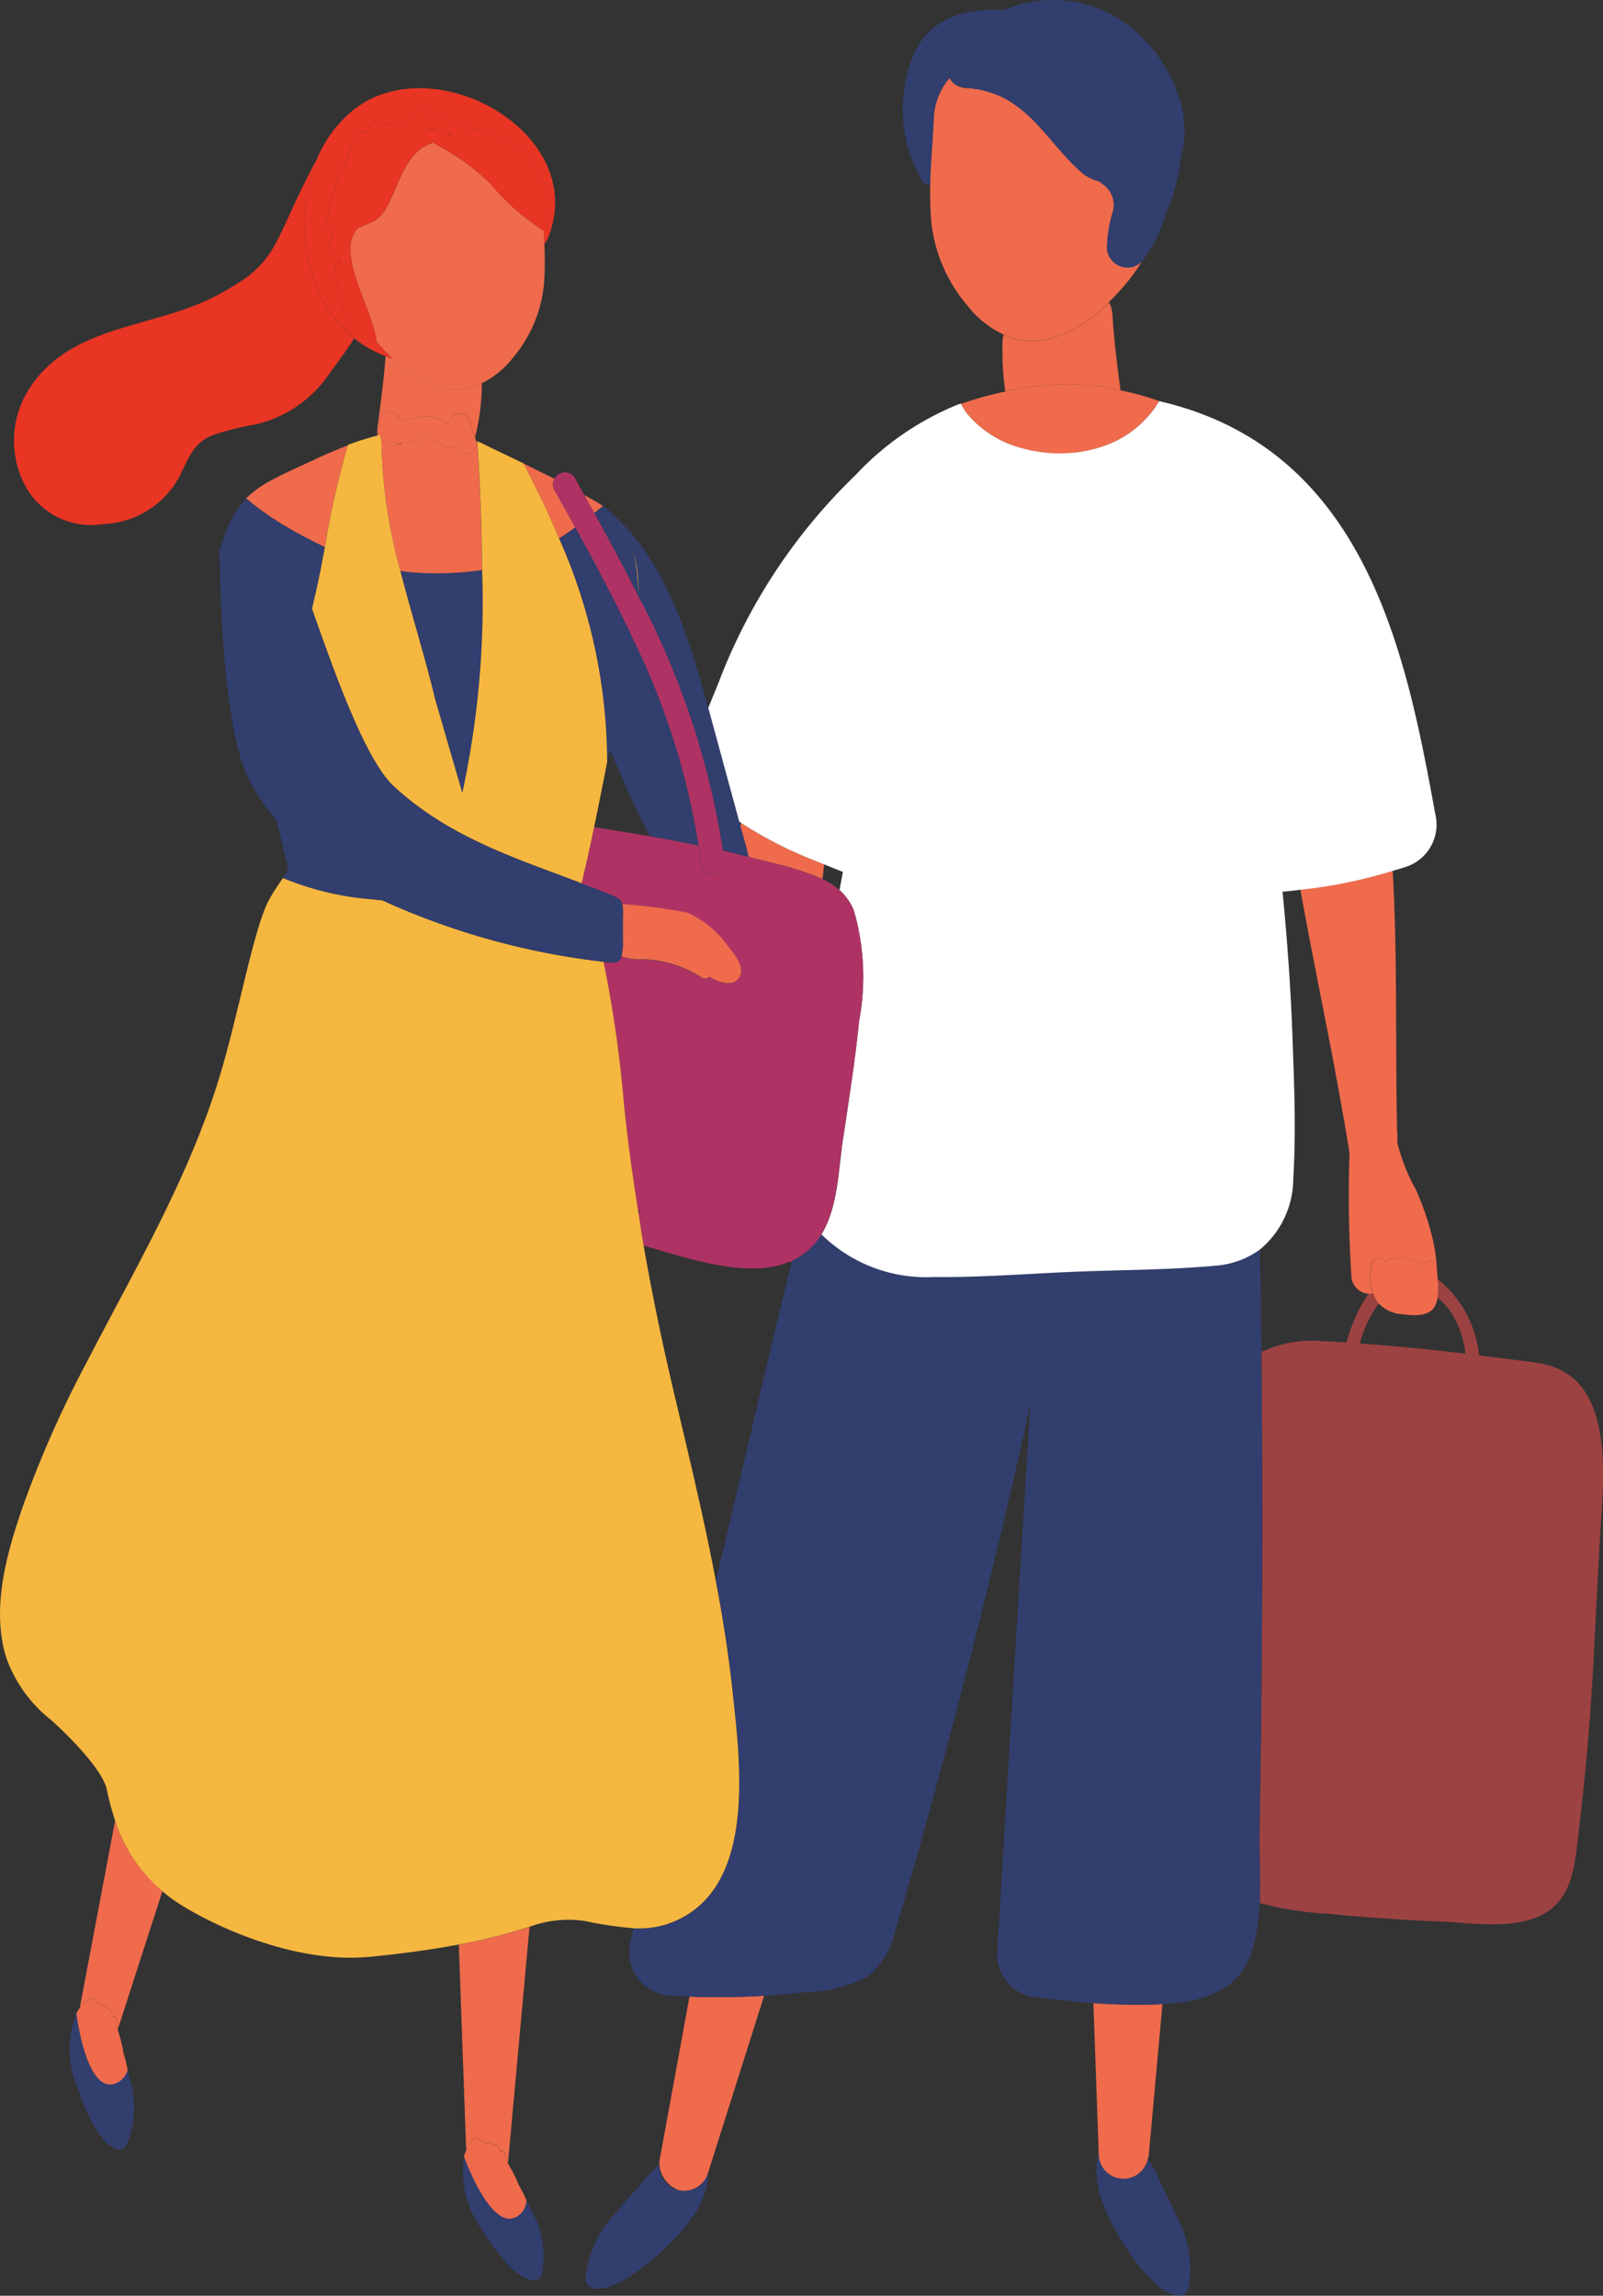
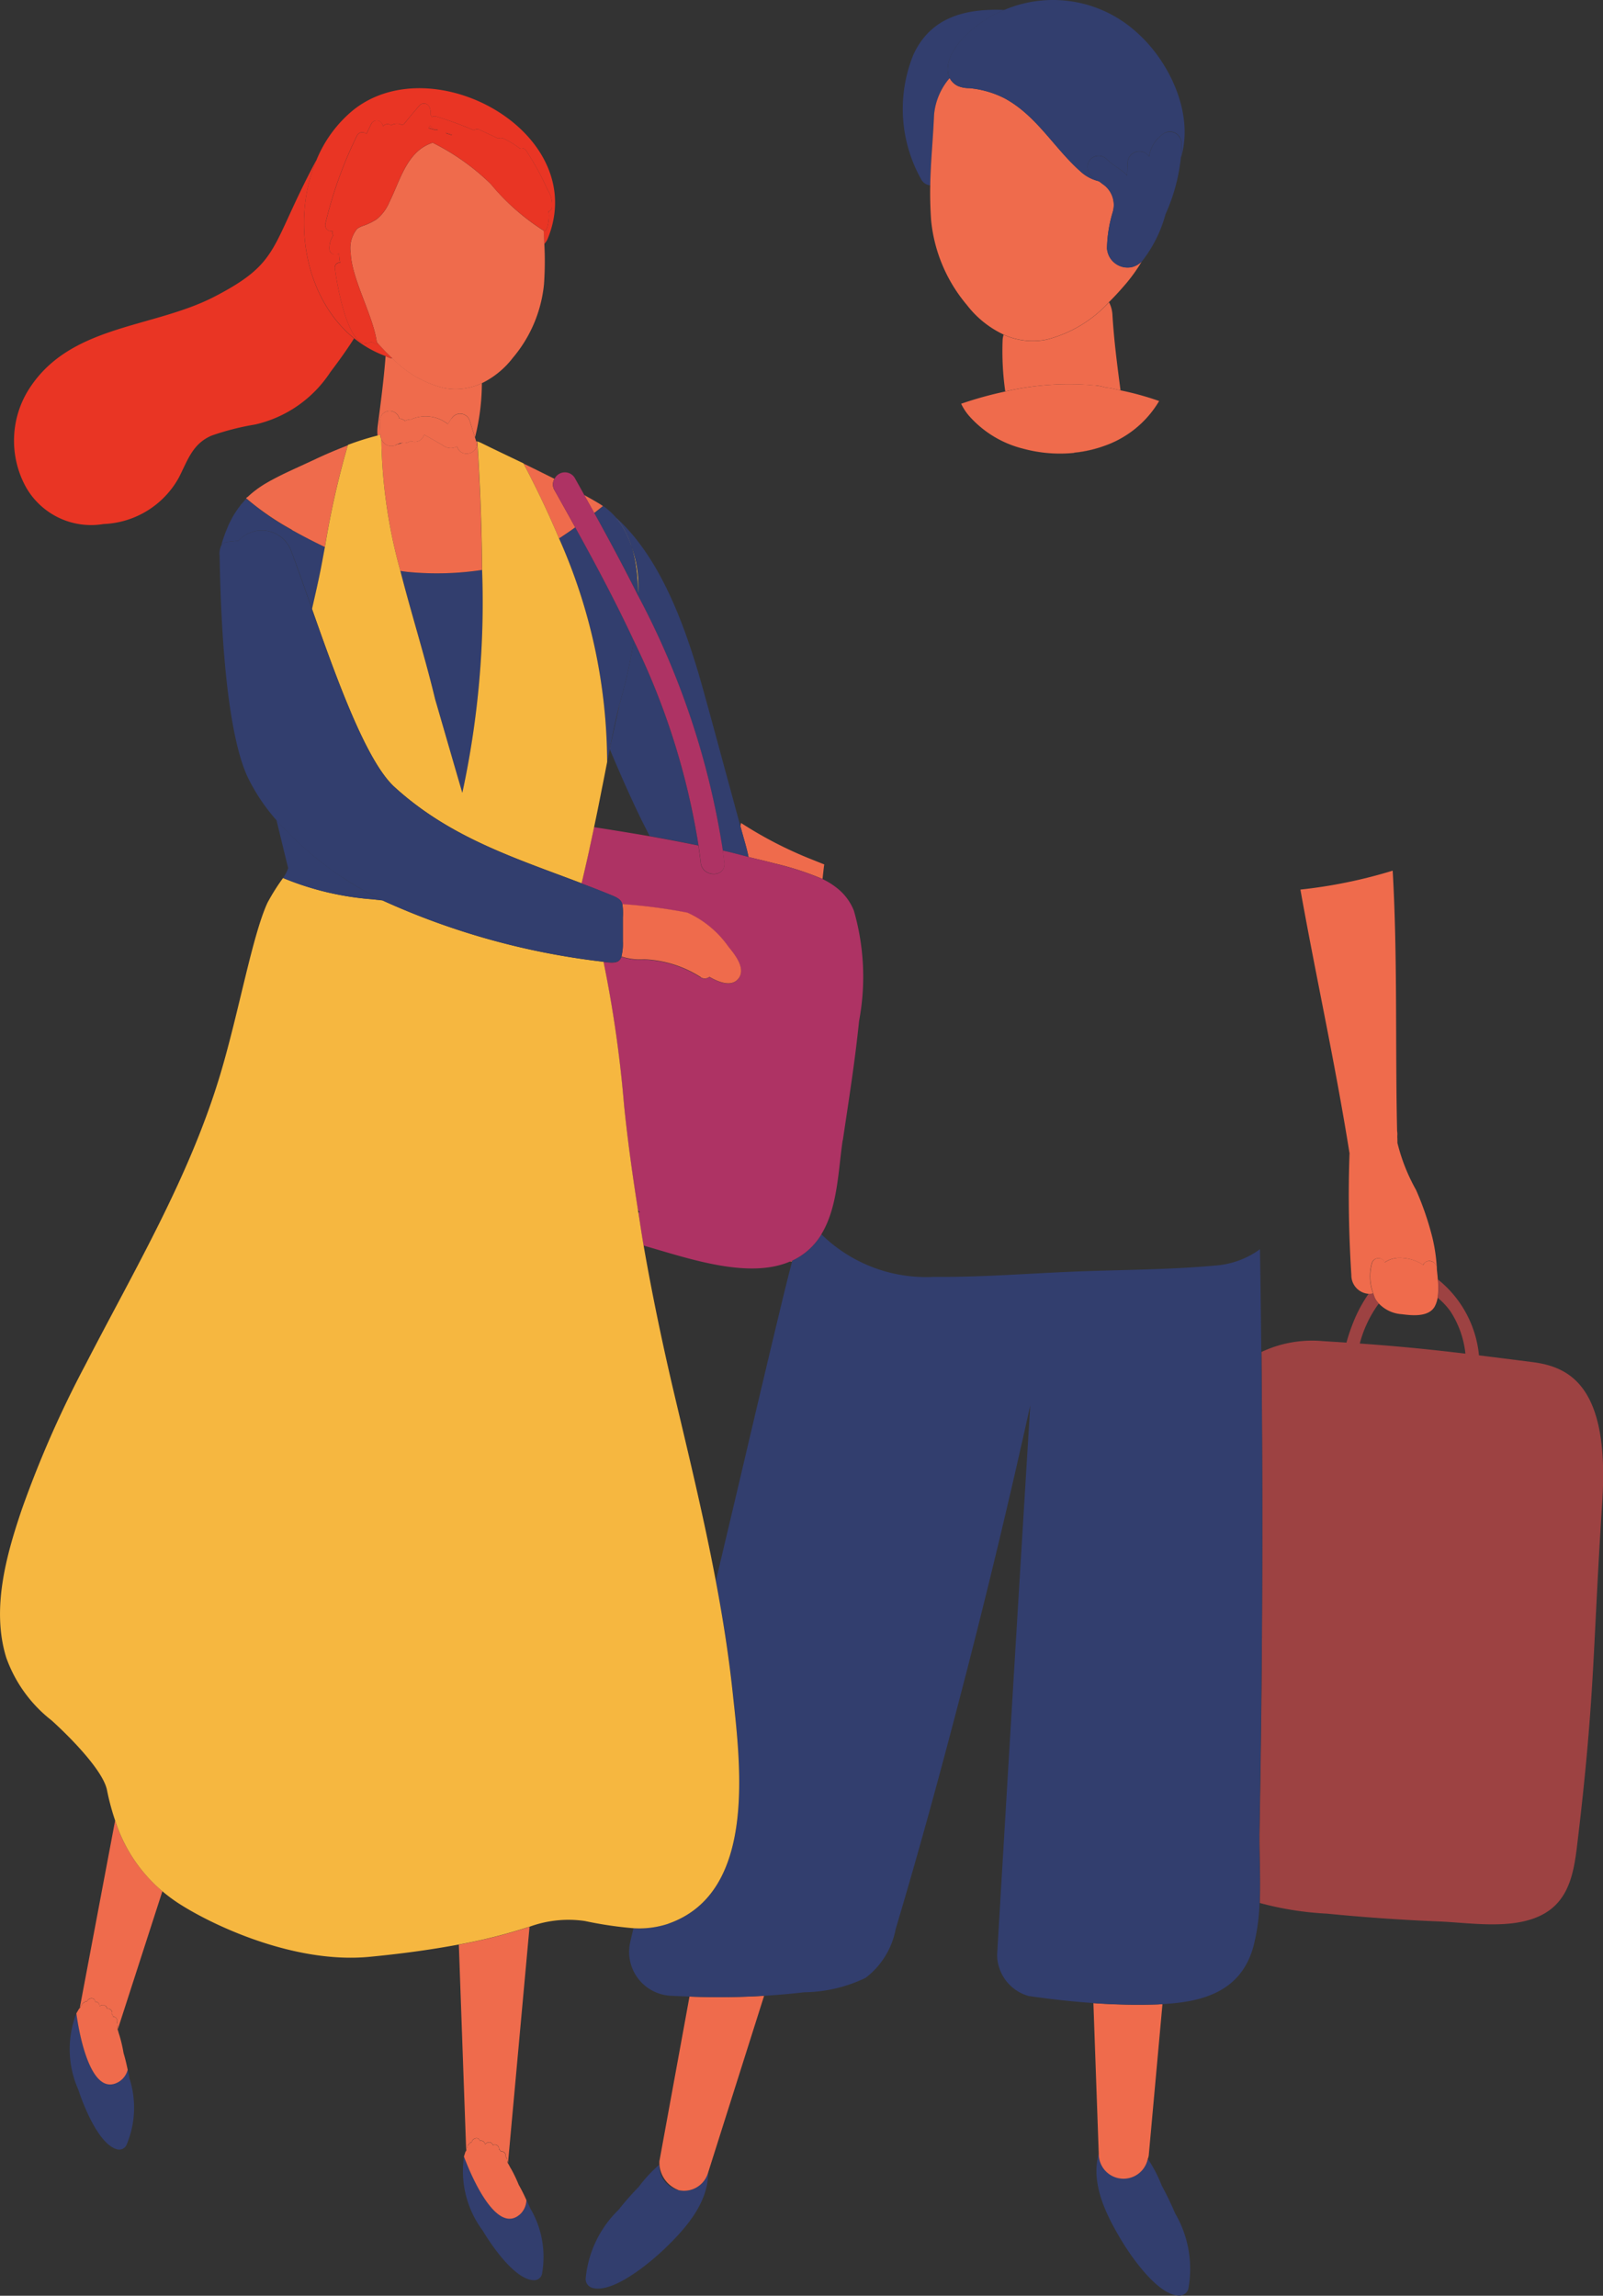
<svg xmlns="http://www.w3.org/2000/svg" width="75.201" height="107.705" viewBox="0 0 75.201 107.705">
  <rect x="0" y="0" width="75.201" height="107.705" fill="#333333" stroke="none" />
  <defs>
    <clipPath id="clip-path">
      <rect id="長方形_80966" data-name="長方形 80966" width="75.201" height="107.705" transform="translate(332.614 1914.485)" fill="none" />
    </clipPath>
  </defs>
  <g id="グループ_13144" data-name="グループ 13144" transform="translate(-332.614 -1914.485)">
    <g id="グループ_10828" data-name="グループ 10828" clip-path="url(#clip-path)">
      <path id="パス_43791" data-name="パス 43791" d="M369.769,1973.674c0-.016.009-.032.013-.048-.035.016-.072.029-.108.043a.494.494,0,0,0,.1,0" fill="#ef6b4c" />
      <path id="パス_43792" data-name="パス 43792" d="M371.2,1955.726c.03-.229.048-.458.082-.686-.15-.06-.3-.118-.45-.18a18.954,18.954,0,0,1-3.454-1.765c-.009.052-.019.1-.028.156l.09.328c.1.36.215.736.29,1.112.4.1.81.192,1.215.3a13.825,13.825,0,0,1,2.256.732" fill="#ef6b4c" />
      <path id="パス_43793" data-name="パス 43793" d="M400.052,1975.365a3.248,3.248,0,0,1,.608.647,4.477,4.477,0,0,1,.7,1.98c-1.731-.206-3.13-.346-4.955-.475a5.527,5.527,0,0,1,.892-1.876,1.107,1.107,0,0,1-.169-.233,2.047,2.047,0,0,1-.09-.241.811.811,0,0,1-.22.017,6.628,6.628,0,0,0-.72,1.343,8.5,8.5,0,0,0-.318.947c-.345-.023-.7-.044-1.086-.068a5.57,5.57,0,0,0-2.9.507q.078,8.03,0,16.06-.033,3.177-.09,6.356c-.021,1.093.059,2.281.007,3.435a14.867,14.867,0,0,0,3.15.5q2.619.259,5.251.367c1.454.059,3.3.378,4.674-.23s1.643-1.919,1.806-3.268c.852-7.064.728-9.09,1.188-16.192.346-5.348-1.474-6.324-3.271-6.552-.944-.12-1.763-.225-2.512-.316a5.2,5.2,0,0,0-1.927-3.563,3.423,3.423,0,0,1-.009.858" fill="#9d4242" />
      <path id="パス_43794" data-name="パス 43794" d="M395.925,1968.57c-.07,1.913-.036,3.828.085,5.738a.87.87,0,0,0,.8.877.816.816,0,0,0,.22-.018,2.309,2.309,0,0,1-.059-1.428.32.32,0,0,1,.6-.029,1.24,1.24,0,0,1,.735-.211,2.034,2.034,0,0,1,1.07.327.329.329,0,0,1,.623.119c.009.078.018.171.028.258a7.773,7.773,0,0,0-.221-1.677,13.932,13.932,0,0,0-.761-2.213,8.767,8.767,0,0,1-.874-2.206c0-.09,0-.18-.006-.27v-.06a.893.893,0,0,0-.009-.231c-.09-4,.025-8.19-.208-12.213a23.138,23.138,0,0,1-4.328.887c.71,3.993,1.6,7.981,2.3,12.346" fill="#ef6b4c" />
      <path id="パス_43795" data-name="パス 43795" d="M377.164,1918.149a.979.979,0,0,1-.081-.562c.117-.99,1.3-1.926,2.1-2.379a6.006,6.006,0,0,1,.553-.257c-1.773-.071-3.438.3-4.268,2.089a6.75,6.75,0,0,0,.385,5.9.538.538,0,0,0,.4.241c.022-1.08.131-2.063.18-3.315a3.071,3.071,0,0,1,.736-1.715" fill="#323e6e" />
      <path id="パス_43796" data-name="パス 43796" d="M382.992,1935.725a6.029,6.029,0,0,0,1.372-.3h.006a6.029,6.029,0,0,1-1.379.305,6.658,6.658,0,0,1-2.4-.2,6.633,6.633,0,0,0,2.4.2" fill="#ef6b4c" />
      <path id="パス_43797" data-name="パス 43797" d="M384.019,1932.564a2.911,2.911,0,0,1,.462.1c.069.008.139.017.209.028.168.029.327.073.491.107-.155-1.181-.309-2.353-.38-3.55a1.425,1.425,0,0,0-.161-.585,5.95,5.95,0,0,1-2.93,1.756,3.283,3.283,0,0,1-2.014-.233,1.3,1.3,0,0,0-.045.215,13.365,13.365,0,0,0,.123,2.448,13.116,13.116,0,0,1,4.25-.276" fill="#ef6b4c" />
      <path id="パス_43798" data-name="パス 43798" d="M381.71,1930.415a5.941,5.941,0,0,0,2.929-1.757c.279-.276.54-.565.786-.852a7.789,7.789,0,0,0,.749-1.047,1.064,1.064,0,0,1-.419.244.966.966,0,0,1-1.179-.7.8.8,0,0,1-.029-.168,6.24,6.24,0,0,1,.266-1.694,1.18,1.18,0,0,0-.491-1.337,1.466,1.466,0,0,0-.157-.116,1.924,1.924,0,0,1-.859-.458c-1.242-1.1-2.059-2.619-3.561-3.432a4.546,4.546,0,0,0-1.668-.478,1.359,1.359,0,0,1-.526-.1.838.838,0,0,1-.385-.373,3.069,3.069,0,0,0-.732,1.715c-.054,1.252-.162,2.238-.18,3.316-.011.509,0,1.039.04,1.63a7.233,7.233,0,0,0,1.679,3.985,4.676,4.676,0,0,0,1.724,1.388,3.279,3.279,0,0,0,2.013.233" fill="#ef6b4c" />
      <path id="パス_43799" data-name="パス 43799" d="M385.289,2016.688a1.176,1.176,0,0,1-1.128-1.132v-.041c-.385,1.38.311,2.816,1.016,4,.4.686,1.726,2.678,2.774,2.671a.439.439,0,0,0,.41-.317,5.153,5.153,0,0,0-.621-3.547,14.289,14.289,0,0,0-.622-1.29,6.523,6.523,0,0,0-.654-1.26,1.164,1.164,0,0,1-1.17.916" fill="#323e6e" />
      <path id="パス_43800" data-name="パス 43800" d="M383.908,2008.459l.251,7.058v.039a1.162,1.162,0,0,0,2.3.217.98.98,0,0,0,.044-.152l.645-7.11c-.079,0-.156.012-.237.015a29.521,29.521,0,0,1-3.005-.062" fill="#ef6b4c" />
      <path id="パス_43801" data-name="パス 43801" d="M365.836,2016.406l-.013.039a1.163,1.163,0,0,1-2.273-.408,6.43,6.43,0,0,0-.969,1.043,13.608,13.608,0,0,0-.945,1.076,5.148,5.148,0,0,0-1.548,3.251.435.435,0,0,0,.309.414c1.008.288,2.814-1.278,3.389-1.828,1-.957,2.052-2.155,2.05-3.587" fill="#323e6e" />
      <path id="パス_43802" data-name="パス 43802" d="M364.434,2017.234a1.172,1.172,0,0,0,1.39-.789l.012-.038,2.624-8.287a34.636,34.636,0,0,1-3.5.036l-1.412,7.724a1.382,1.382,0,0,0,.887,1.349" fill="#ef6b4c" />
      <path id="パス_43803" data-name="パス 43803" d="M382.992,1935.721a5.911,5.911,0,0,0,1.378-.3,4.823,4.823,0,0,0,2.622-2.122,13.678,13.678,0,0,0-1.81-.5c-.165-.034-.324-.078-.492-.107-.069-.011-.139-.021-.209-.028a2.9,2.9,0,0,0-.461-.095,13.179,13.179,0,0,0-4.246.284,17.65,17.65,0,0,0-2.07.574,2.525,2.525,0,0,0,.36.555,4.979,4.979,0,0,0,2.538,1.55,6.612,6.612,0,0,0,2.4.2" fill="#ef6b4c" />
      <path id="パス_43804" data-name="パス 43804" d="M368.46,2008.119c.624-.039,1.247-.09,1.869-.165a6.844,6.844,0,0,0,2.891-.676,3.757,3.757,0,0,0,1.415-2.3c1.109-3.711,2.127-7.452,3.1-11.2q1.73-6.649,3.211-13.358-.791,12.878-1.554,25.756a2.021,2.021,0,0,0,1.488,1.955c1.008.144,2.016.258,3.027.328a29.236,29.236,0,0,0,3.005.062c.08,0,.157-.01.236-.014,1.914-.095,3.69-.6,4.266-2.7a9.178,9.178,0,0,0,.288-2.046c.052-1.153-.028-2.34-.007-3.433q.059-3.18.09-6.358.086-8.03,0-16.059-.024-2.409-.062-4.817a4.073,4.073,0,0,1-2.126.767c-2.186.2-4.41.193-6.6.282s-4.386.27-6.57.247a7.011,7.011,0,0,1-5.262-1.98l-.016-.021a3.136,3.136,0,0,1-1.364,1.238c-.005.015-.009.031-.013.047q-.18.68-.345,1.36c-.816,3.358-1.6,6.723-2.393,10.086q-.418,1.764-.836,3.529c.324,1.723.6,3.455.786,5.2.36,3.391,1.17,9.429-3.018,10.885a4.3,4.3,0,0,1-1.631.209c-.048.2-.1.406-.144.609a2.061,2.061,0,0,0,1.956,2.568c.27.017.54.022.81.033a34.67,34.67,0,0,0,3.5-.036" fill="#323e6e" />
-       <path id="パス_43805" data-name="パス 43805" d="M367.291,1953.033l.09.06a19.08,19.08,0,0,0,3.452,1.767c.15.062.3.12.45.18.29.118.58.237.874.349-.056.285-.105.572-.161.856a2.532,2.532,0,0,1,.678.966,11.22,11.22,0,0,1,.243,5.178c-.188,1.872-.486,3.732-.762,5.592-.21,1.419-.23,3.15-1,4.41v.006c.005.006.009.014.015.02a7.012,7.012,0,0,0,5.262,1.98c2.186.024,4.388-.156,6.57-.246s4.417-.084,6.6-.282a4.08,4.08,0,0,0,2.126-.767,4.338,4.338,0,0,0,1.557-3.342c.134-2.166.043-4.374-.034-6.541-.082-2.306-.244-4.607-.471-6.9.284-.023.567-.058.85-.09a23.141,23.141,0,0,0,4.328-.888c.191-.06.384-.109.573-.174a2.09,2.09,0,0,0,1.416-2.493c-1.35-7.365-3.19-17.132-12.954-19.369a4.838,4.838,0,0,1-2.632,2.117,6.022,6.022,0,0,1-1.372.3,6.633,6.633,0,0,1-2.4-.2,4.989,4.989,0,0,1-2.538-1.55,2.511,2.511,0,0,1-.355-.556l-.159.055a13.5,13.5,0,0,0-4.793,3.308,26.655,26.655,0,0,0-6.411,9.709c-.154.391-.33.8-.495,1.218.315,1.142.621,2.286.933,3.428Z" fill="#fff" />
      <path id="パス_43806" data-name="パス 43806" d="M377.085,1917.587a.98.98,0,0,0,.081.562.836.836,0,0,0,.385.372,1.332,1.332,0,0,0,.528.1,4.532,4.532,0,0,1,1.664.478c1.5.81,2.318,2.332,3.56,3.433a1.925,1.925,0,0,0,.859.456,2.464,2.464,0,0,1-.388-.3.529.529,0,0,1,.748-.748c.33.33.69.47.965.774.009-.2.017-.411.026-.616a.55.55,0,0,1,1.008-.27,1.58,1.58,0,0,1,.714-1.1.54.54,0,0,1,.735.207.533.533,0,0,1,.069.253,5.514,5.514,0,0,1-.023.692c.63-2.07-.554-4.558-2.124-5.92a5.837,5.837,0,0,0-6.156-1.013,5.728,5.728,0,0,0-.553.253c-.8.45-1.98,1.385-2.1,2.378" fill="#323e6e" />
      <path id="パス_43807" data-name="パス 43807" d="M387.236,1920.733a1.583,1.583,0,0,0-.713,1.1.55.55,0,0,0-1.007.27c-.009.206-.018.411-.026.618-.276-.306-.636-.45-.967-.775a.529.529,0,0,0-.748.748,2.524,2.524,0,0,0,.389.3,1.265,1.265,0,0,1,.156.117,1.176,1.176,0,0,1,.493,1.335,6.252,6.252,0,0,0-.27,1.7.971.971,0,0,0,1.042.892,1.038,1.038,0,0,0,.166-.028,1.082,1.082,0,0,0,.42-.245,6.149,6.149,0,0,0,1.119-2.227,8.552,8.552,0,0,0,.72-2.647,5.505,5.505,0,0,0,.023-.691.54.54,0,0,0-.8-.461" fill="#323e6e" />
      <path id="パス_43808" data-name="パス 43808" d="M399.383,1973.826a2.021,2.021,0,0,0-1.069-.326,1.239,1.239,0,0,0-.733.209.32.32,0,0,0-.6.03,2.305,2.305,0,0,0,.059,1.429,2.054,2.054,0,0,0,.09.241,1.177,1.177,0,0,0,.17.233,1.631,1.631,0,0,0,1.08.5c.478.062,1.253.144,1.54-.36a1.328,1.328,0,0,0,.137-.414,3.476,3.476,0,0,0,.009-.859c-.009-.107-.017-.205-.028-.3s-.019-.18-.027-.257c-.038-.36-.54-.4-.624-.119" fill="#ef6b4c" />
      <path id="パス_43809" data-name="パス 43809" d="M362.538,1942.417a37.608,37.608,0,0,1,3.985,11.97c.4.09.8.2,1.206.3-.075-.377-.191-.75-.29-1.112l-.09-.328-.06-.216q-.258-.95-.517-1.9c-.312-1.142-.618-2.287-.933-3.428-.151-.548-.3-1.1-.461-1.641-.738-2.474-1.857-5.49-3.87-7.3a5.358,5.358,0,0,1,1.031,3.65" fill="#323e6e" />
-       <path id="パス_43810" data-name="パス 43810" d="M361.217,1949.623c.441,1.054.9,2.1,1.394,3.13.155.323.322.639.482.96.766.132,1.53.28,2.29.437a33.889,33.889,0,0,0-3.034-9.6,25.987,25.987,0,0,1-.665,2.957c-.126.45-.283,1.2-.467,2.118" fill="#323e6e" />
+       <path id="パス_43810" data-name="パス 43810" d="M361.217,1949.623c.441,1.054.9,2.1,1.394,3.13.155.323.322.639.482.96.766.132,1.53.28,2.29.437a33.889,33.889,0,0,0-3.034-9.6,25.987,25.987,0,0,1-.665,2.957" fill="#323e6e" />
      <path id="パス_43811" data-name="パス 43811" d="M347.457,1922.011c-.009.014-.023.026-.031.04-2.171,4.067-1.621,4.726-4.74,6.346-2.936,1.524-6.873,1.3-8.784,4.458a4.525,4.525,0,0,0-.094,4.442,3.514,3.514,0,0,0,3.665,1.773A4.221,4.221,0,0,0,341,1936.9c.421-.817.637-1.592,1.545-1.98a12.15,12.15,0,0,1,2.04-.519,5.74,5.74,0,0,0,3.523-2.451c.39-.517.772-1.043,1.116-1.588-2.312-1.871-2.948-5.556-1.768-8.349" fill="#e93524" />
      <path id="パス_43812" data-name="パス 43812" d="M350.434,1934.209a.465.465,0,0,1,.916-.09.487.487,0,0,1,.27.113.526.526,0,0,1,.285-.072,1.684,1.684,0,0,1,1.725.221,1.926,1.926,0,0,1,.175-.27.469.469,0,0,1,.845.111l.248.786a10.514,10.514,0,0,0,.322-2.547,2.852,2.852,0,0,1-1.794.221,5.012,5.012,0,0,1-2.4-1.39.607.607,0,0,1-.133-.018c-.066-.022-.125-.057-.19-.081-.083,1.1-.227,2.184-.37,3.282a1.994,1.994,0,0,0-.007.45c.047-.011.09-.027.139-.037-.018-.227-.029-.45-.027-.677" fill="#ef6b4c" />
      <path id="パス_43813" data-name="パス 43813" d="M354.139,2005.712l.345,9.663a.222.222,0,0,1,.021-.037v-.038a.221.221,0,0,1,.032-.09v-.018a.149.149,0,0,1,.09-.118.138.138,0,0,1,.113-.09l.023-.055c.058-.148.318-.2.36-.007a.181.181,0,0,1,.241.164.282.282,0,0,1,.1-.076.189.189,0,0,1,.258.069.2.2,0,0,1,.018.04.2.2,0,0,1,.263.082.2.2,0,0,1,.022.078v.04a.168.168,0,0,1,.085.1h.008a.192.192,0,0,1,.219.159l0,.021v.043a.226.226,0,0,1,.017.043.184.184,0,0,1,.055.123v.043a.212.212,0,0,1,.018.07c.007.01.013.023.019.033l1.01-11.07c-.051.016-.1.027-.151.045a24.582,24.582,0,0,1-3.16.787" fill="#ef6b4c" />
      <path id="パス_43814" data-name="パス 43814" d="M354.457,2015.422c0,.01-.014.012-.018.022-.015.038-.019.077-.031.116.011-.039.022-.078.036-.116,0-.008.009-.014.013-.022" fill="#323e6e" />
      <path id="パス_43815" data-name="パス 43815" d="M354.382,2015.657a4.664,4.664,0,0,0,.882,3.484c.353.6,1.5,2.327,2.413,2.321a.379.379,0,0,0,.36-.274,4.484,4.484,0,0,0-.54-3.086l-.18-.4a.927.927,0,0,1-.27.63c-1.049,1-2.2-1.448-2.659-2.679" fill="#323e6e" />
      <path id="パス_43816" data-name="パス 43816" d="M356.549,2016.146c.031.053.061.1.09.158-.03-.054-.06-.1-.09-.158" fill="#323e6e" />
      <path id="パス_43817" data-name="パス 43817" d="M356.408,2015.862v-.043a.191.191,0,0,0-.055-.123.18.18,0,0,0-.018-.043v-.044a.191.191,0,0,0-.2-.182l-.02,0h-.008a.168.168,0,0,0-.085-.1v-.039a.194.194,0,0,0-.206-.182.192.192,0,0,0-.078.022.188.188,0,0,0-.275-.11.28.28,0,0,0-.1.077.179.179,0,0,0-.241-.164c-.039-.2-.3-.141-.36.007a.248.248,0,0,1-.023.054.141.141,0,0,0-.112.09.147.147,0,0,0-.09.117v.019a.2.2,0,0,0-.032.09l0,.038c-.008.011-.014.026-.021.037a.4.4,0,0,0-.025.045c0,.008-.009.013-.013.021-.014.039-.025.078-.037.116s-.02.061-.029.09v.008c.461,1.231,1.61,3.681,2.659,2.68a.94.94,0,0,0,.27-.63v-.011a7.983,7.983,0,0,0-.36-.715,6.59,6.59,0,0,0-.318-.676c-.028-.054-.06-.1-.09-.158s-.066-.125-.1-.18c-.007-.01-.013-.023-.019-.032a.219.219,0,0,0-.018-.071" fill="#ef6b4c" />
      <path id="パス_43818" data-name="パス 43818" d="M338.014,1999.9l-1.658,8.788a.234.234,0,0,1,.031-.032.084.084,0,0,1,.01-.029.235.235,0,0,1,.049-.076l.007-.018a.158.158,0,0,1,.11-.1.141.141,0,0,1,.13-.06c.014-.021.028-.038.034-.048.09-.13.355-.127.35.072a.18.18,0,0,1,.2.157.183.183,0,0,1,0,.057.267.267,0,0,1,.111-.053c.107-.023.248.035.244.167a.2.2,0,0,1,.24.141.209.209,0,0,1,0,.079.192.192,0,0,1-.011.037.172.172,0,0,1,.061.113h.007a.191.191,0,0,1,.183.2l0,.024a.2.2,0,0,1-.01.042c.009.061.02.121.034.18a.228.228,0,0,1-.007.043.175.175,0,0,1,0,.072.111.111,0,0,0,.011.037l2.093-6.48a7.227,7.227,0,0,1-2.219-3.316" fill="#ef6b4c" />
      <path id="パス_43819" data-name="パス 43819" d="M338.2,2009.9c.018.058.037.114.053.173-.016-.06-.035-.115-.053-.173" fill="#323e6e" />
      <path id="パス_43820" data-name="パス 43820" d="M336.385,2008.658v-.007c-.011.01-.021.021-.031.032a.424.424,0,0,0-.058.061c-.023.035-.035.072-.056.107.02-.035.04-.071.062-.1a.406.406,0,0,1,.08-.09" fill="#323e6e" />
      <path id="パス_43821" data-name="パス 43821" d="M338.2,2012.135c-1.244.746-1.824-1.9-2-3.2a4.664,4.664,0,0,0,.09,3.592c.213.659.952,2.6,1.842,2.8a.382.382,0,0,0,.408-.19,4.484,4.484,0,0,0,.153-3.128c-.026-.125-.056-.276-.09-.425a.944.944,0,0,1-.406.554" fill="#323e6e" />
      <path id="パス_43822" data-name="パス 43822" d="M338.126,2009.586c0-.014.005-.029.006-.042a.178.178,0,0,0-.026-.133.184.184,0,0,0-.008-.046.238.238,0,0,1,.011-.042.193.193,0,0,0-.157-.221l-.023,0h-.007a.165.165,0,0,0-.058-.115.164.164,0,0,1,.01-.038.2.2,0,0,0-.242-.22.19.19,0,0,0-.244-.167.275.275,0,0,0-.112.053.179.179,0,0,0-.142-.211.149.149,0,0,0-.056,0c.005-.2-.261-.2-.351-.072-.006.01-.019.028-.034.048a.14.14,0,0,0-.129.06.151.151,0,0,0-.11.095l-.006.018a.209.209,0,0,0-.051.077.073.073,0,0,1-.01.028v.008a.4.4,0,0,0-.08.09c-.022.034-.041.07-.062.105s-.033.054-.048.081v.007c.18,1.3.76,3.946,2,3.2a.936.936,0,0,0,.406-.555l0-.009c-.051-.245-.111-.512-.192-.776a6.73,6.73,0,0,0-.163-.729c-.016-.06-.035-.116-.053-.173s-.037-.138-.061-.2a.141.141,0,0,0-.011-.037.217.217,0,0,0,0-.072" fill="#ef6b4c" />
      <path id="パス_43823" data-name="パス 43823" d="M353.794,1920.819c.005-.01.013-.019.019-.029-.09-.033-.185-.064-.278-.1,0,.014.008.028.011.043.082.027.165.053.248.082" fill="#e93524" />
      <path id="パス_43824" data-name="パス 43824" d="M353.051,1920.584l.112-.019c-.073-.024-.145-.052-.219-.076a.268.268,0,0,1-.158-.128c-.022.044-.045.088-.07.132a.1.1,0,0,1,.026,0c.1.027.2.059.309.09" fill="#e93524" />
      <path id="パス_43825" data-name="パス 43825" d="M351.018,1931.294c-.258-.246-.5-.5-.727-.763a.618.618,0,0,0,.017.09c.009.09-.23-.134-.31-.09-1.057.554-1.6-2.86-1.673-3.464a.225.225,0,0,1,.181-.261.255.255,0,0,1,.062,0c-.005-.032-.013-.065-.018-.1-.016-.113-.027-.227-.032-.34l-.035.024a.28.28,0,0,1-.382-.1.3.3,0,0,1-.027-.065,1.025,1.025,0,0,1,.173-.695.234.234,0,0,1-.032-.208.284.284,0,0,1-.338-.215.287.287,0,0,1,0-.127,19.524,19.524,0,0,1,1.493-4.154.282.282,0,0,1,.389-.092.278.278,0,0,1,.043.033c.082-.167.161-.334.244-.5a.287.287,0,0,1,.526.157.27.27,0,0,1,.375-.071l.014.011a.535.535,0,0,1,.387-.064.2.2,0,0,1,.1.046.31.31,0,0,1,.1-.021c.246-.307.5-.609.757-.907a.28.28,0,0,1,.4.008.284.284,0,0,1,.067.115.734.734,0,0,1,.043.335.369.369,0,0,1,.059.1.246.246,0,0,1,.216-.024,18.074,18.074,0,0,1,1.756.643.271.271,0,0,1,.291-.013c.192.1.506.235.843.4a.309.309,0,0,1,.246,0,3.717,3.717,0,0,1,.768.466.269.269,0,0,1,.311.115c.076.114.147.229.215.345a12.239,12.239,0,0,1,.773,1.464,1.31,1.31,0,0,1,.215.858.264.264,0,0,1-.17.18c.078.127-.016.99-.208.9-.006,0-.01-.008-.017-.01.015.209.024.424.033.63a.787.787,0,0,0,.162-.245c2.029-4.95-5.369-9.052-9.13-6.03a5.942,5.942,0,0,0-1.722,2.35c-1.181,2.79-.54,6.48,1.768,8.348a5.177,5.177,0,0,0,1.469.835c.065.025.123.059.19.081a.729.729,0,0,0,.133.018" fill="#e93524" />
      <path id="パス_43826" data-name="パス 43826" d="M355.627,1923.107a10.808,10.808,0,0,0-2.714-1.925c-1.214.389-1.517,1.758-2.043,2.808a2.014,2.014,0,0,1-.592.787,2.9,2.9,0,0,1-.621.3,1.012,1.012,0,0,0-.289.143,1.441,1.441,0,0,0-.3,1.149c.043,1.19,1.057,2.944,1.222,4.164.227.26.47.518.727.763a5.011,5.011,0,0,0,2.4,1.389,2.858,2.858,0,0,0,1.8-.22,4.108,4.108,0,0,0,1.453-1.189,6.3,6.3,0,0,0,1.465-3.465,15.43,15.43,0,0,0,.016-1.875c-.01-.208-.019-.424-.033-.63a10.5,10.5,0,0,1-2.489-2.2" fill="#ef6b4c" />
      <path id="パス_43827" data-name="パス 43827" d="M372.153,1967.981c.276-1.86.573-3.721.762-5.593a11.2,11.2,0,0,0-.243-5.177,2.519,2.519,0,0,0-.677-.966,3.4,3.4,0,0,0-.8-.52,13.736,13.736,0,0,0-2.255-.731c-.4-.114-.81-.2-1.215-.305s-.8-.212-1.206-.3c.025.192.054.382.075.576.075.708-1.035.7-1.109,0-.029-.27-.069-.54-.107-.81-.76-.156-1.522-.3-2.288-.437q-1.3-.225-2.61-.426-.126.606-.26,1.211c-.009.044-.018.09-.027.13-.1.44-.2.873-.3,1.3.475.18.953.366,1.434.564.32.131.438.235.482.414a24.6,24.6,0,0,1,3.048.4,4.738,4.738,0,0,1,1.927,1.6c.293.36.863,1.048.443,1.523-.321.365-.908.139-1.338-.115a.334.334,0,0,1-.4.027,5.3,5.3,0,0,0-2.672-.841,2.811,2.811,0,0,1-1.054-.131c-.09.285-.318.313-.84.239a57.558,57.558,0,0,1,.963,6.7c.165,1.659.395,3.3.65,4.928.033.042.064.082.1.124a.52.52,0,0,0-.078,0c.082.519.157,1.039.247,1.557,2.026.573,4.883,1.6,6.866.75.036-.015.072-.027.108-.044a3.142,3.142,0,0,0,1.367-1.23v-.007c.77-1.26.789-2.989,1-4.41" fill="#ae3364" />
      <path id="パス_43828" data-name="パス 43828" d="M349.068,1926.365a1.44,1.44,0,0,1,.3-1.15.973.973,0,0,1,.289-.142,2.935,2.935,0,0,0,.621-.3,2.016,2.016,0,0,0,.592-.787c.526-1.05.828-2.418,2.043-2.807a10.76,10.76,0,0,1,2.713,1.926,10.472,10.472,0,0,0,2.49,2.194l.015.01c.193.09.286-.771.208-.9a.262.262,0,0,0,.171-.18,1.3,1.3,0,0,0-.215-.857,12.252,12.252,0,0,0-.773-1.465c-.068-.116-.14-.231-.215-.345a.27.27,0,0,0-.312-.115,3.731,3.731,0,0,0-.767-.466.311.311,0,0,0-.247,0c-.337-.164-.651-.3-.842-.4a.271.271,0,0,0-.291.014c-.575-.242-1.16-.459-1.756-.644a.252.252,0,0,0-.217.025.348.348,0,0,0-.058-.1.724.724,0,0,0-.044-.335.281.281,0,0,0-.35-.189.291.291,0,0,0-.115.067q-.389.445-.756.906a.307.307,0,0,0-.1.022.211.211,0,0,0-.1-.046.537.537,0,0,0-.388.064.269.269,0,0,0-.379.045l-.011.014a.285.285,0,0,0-.525-.156c-.083.165-.162.332-.244.5a.283.283,0,0,0-.4.018.3.3,0,0,0-.031.041,19.59,19.59,0,0,0-1.494,4.155.282.282,0,0,0,.21.34.29.29,0,0,0,.128,0,.231.231,0,0,0,.032.208,1.021,1.021,0,0,0-.173.7.28.28,0,0,0,.345.194.349.349,0,0,0,.063-.027l.035-.025a3.231,3.231,0,0,0,.033.34c.005.032.012.065.019.1a.227.227,0,0,0-.247.2.244.244,0,0,0,0,.06c.072.6.615,4.017,1.673,3.463.079-.041.318.185.309.09a.528.528,0,0,0-.017-.09c-.164-1.22-1.179-2.97-1.222-4.163m4.745-5.576a.169.169,0,0,0-.018.029c-.084-.03-.166-.055-.249-.082a.209.209,0,0,0-.01-.043c.09.032.185.062.277.1m-1.026-.43a.27.27,0,0,0,.158.129c.073.023.145.051.218.075l-.111.019-.309-.09a.1.1,0,0,0-.026,0c.024-.044.048-.088.07-.132" fill="#e93524" />
      <path id="パス_43829" data-name="パス 43829" d="M357.172,1936.232v.008q.728.35,1.447.72l.005-.007c-1.142-.58-2.311-1.12-3.444-1.681-.014-.007-.029-.009-.042-.016h.007c.665.33,1.345.65,2.022.976" fill="#f6b740" />
-       <path id="パス_43830" data-name="パス 43830" d="M343.653,1938.536c.029-.045.057-.09.09-.135-.03.043-.058.09-.09.135" fill="#f6b740" />
      <path id="パス_43831" data-name="パス 43831" d="M355.007,1935.212v-.007c-.021-.007-.041-.016-.061-.021v.008l.057.02" fill="#f6b740" />
      <path id="パス_43832" data-name="パス 43832" d="M343.3,1939.222c.014-.035.029-.072.044-.106-.015.034-.03.071-.044.106" fill="#f6b740" />
      <path id="パス_43833" data-name="パス 43833" d="M343.46,1938.875l.069-.135c-.023.043-.046.09-.069.135" fill="#f6b740" />
      <path id="パス_43834" data-name="パス 43834" d="M345.358,1937.014c-.112.061-.22.124-.326.189l.007,0c.1-.063.209-.126.319-.18" fill="#f6b740" />
      <path id="パス_43835" data-name="パス 43835" d="M344.353,1937.7c.041-.037.083-.073.125-.108-.042.035-.084.071-.125.108" fill="#f6b740" />
      <path id="パス_43836" data-name="パス 43836" d="M345.99,1955.513a1.508,1.508,0,0,0,.127-.27,1.508,1.508,0,0,1-.127.27" fill="#f6b740" />
      <path id="パス_43837" data-name="パス 43837" d="M344.7,1937.423c-.025.018-.049.039-.074.057l.044-.033c.011-.006.019-.017.03-.024" fill="#f6b740" />
      <path id="パス_43838" data-name="パス 43838" d="M362.537,1942.414h0a5.356,5.356,0,0,0-1.033-3.647,3.262,3.262,0,0,0-.764-.656c-.09-.058-.195-.11-.291-.166.1.056.2.108.29.166,1,.618,1.815,1.854,1.8,4.3" fill="#f6b740" />
      <path id="パス_43839" data-name="パス 43839" d="M343.864,1938.229c.033-.043.066-.09.1-.127-.034.041-.067.084-.1.127" fill="#f6b740" />
      <path id="パス_43840" data-name="パス 43840" d="M360.514,1953.144c-.052.254-.108.509-.163.764-.015.074-.031.144-.046.217-.027.125-.052.248-.08.373.09-.4.176-.81.259-1.21Z" fill="#f6b740" />
      <path id="パス_43841" data-name="パス 43841" d="M360.542,1953.005c.1-.471.19-.935.279-1.385-.09.45-.18.915-.279,1.385" fill="#f6b740" />
      <path id="パス_43842" data-name="パス 43842" d="M344.17,1937.876c-.023.024-.046.051-.069.077q.034-.039.072-.075" fill="#f6b740" />
      <path id="パス_43843" data-name="パス 43843" d="M363.962,2004.736c4.187-1.456,3.383-7.494,3.019-10.885-.188-1.747-.462-3.48-.787-5.2-.552-2.926-1.253-5.825-1.939-8.724-.552-2.34-1.038-4.664-1.447-7.005-.09-.517-.165-1.038-.247-1.557-.008-.043-.014-.085-.021-.129-.256-1.631-.485-3.269-.652-4.927a57.322,57.322,0,0,0-.961-6.7l-.071-.009a34.5,34.5,0,0,1-10.3-2.871l-.484-.053a13.576,13.576,0,0,1-4.176-1l.009-.015a9.83,9.83,0,0,0-.742,1.175c-.711,1.539-1.344,5.138-2.208,8.029-1.455,4.866-4.032,9.18-6.343,13.665a50.108,50.108,0,0,0-2.977,6.776c-.737,2.171-1.432,4.683-.726,6.953a6.49,6.49,0,0,0,2.124,2.939c.755.679,2.408,2.314,2.6,3.269a11.255,11.255,0,0,0,.383,1.43,7.213,7.213,0,0,0,2.219,3.321,7.661,7.661,0,0,0,.77.572c1.641,1.056,5.459,2.838,8.95,2.5,1.4-.135,2.809-.318,4.186-.578a24.728,24.728,0,0,0,3.16-.788c.051-.017.1-.029.151-.044a5.3,5.3,0,0,1,2.6-.27,18.022,18.022,0,0,0,2.278.338,4.317,4.317,0,0,0,1.631-.209" fill="#f6b740" />
      <path id="パス_43844" data-name="パス 43844" d="M361.684,1947.505a26.02,26.02,0,0,0,.665-2.956,25.866,25.866,0,0,1-.666,2.959c-.152.54-.351,1.53-.588,2.729v.006c-.077.4-.161.82-.246,1.254.132-.67.255-1.3.369-1.871.18-.92.342-1.673.467-2.118" fill="#f6b740" />
      <path id="パス_43845" data-name="パス 43845" d="M359.9,1955.925h0c.1-.423.2-.858.3-1.3-.1.439-.2.873-.3,1.3" fill="#f6b740" />
      <path id="パス_43846" data-name="パス 43846" d="M365.493,1960.337a.337.337,0,0,0,.4-.026c.43.253,1.017.479,1.338.115.42-.476-.15-1.163-.443-1.525a4.745,4.745,0,0,0-1.927-1.6,25.464,25.464,0,0,0-3.048-.4,3.035,3.035,0,0,1,.022.625v1.113a2.562,2.562,0,0,1-.066.72,2.786,2.786,0,0,0,1.054.131,5.315,5.315,0,0,1,2.672.841" fill="#ef6b4c" />
      <path id="パス_43847" data-name="パス 43847" d="M344.674,1937.449l-.044.032c-.051.038-.1.077-.148.116s-.083.072-.125.109-.056.045-.082.071a4.185,4.185,0,0,1,.4-.328" fill="#323e6e" />
      <path id="パス_43848" data-name="パス 43848" d="M343.813,1939.847a1.468,1.468,0,0,1,2.458.467c.3.788.63,1.735.982,2.738.152-.673.307-1.34.433-1.991.058-.3.114-.607.17-.91-.525-.25-1.041-.52-1.546-.8a12.687,12.687,0,0,1-2.138-1.471l-.072.074c-.045.049-.09.1-.133.15s-.067.084-.1.127-.09.111-.128.172c-.03.043-.057.09-.09.135-.041.065-.083.13-.122.2-.025.044-.047.09-.07.135-.041.08-.083.159-.122.244-.015.034-.029.071-.043.106a6.754,6.754,0,0,0-.279.774.371.371,0,0,1-.008.054c.122-.18.378-.135.8-.2" fill="#323e6e" />
      <path id="パス_43849" data-name="パス 43849" d="M345.04,1937.2l-.007.005-.037.019.045-.026" fill="#323e6e" />
      <path id="パス_43850" data-name="パス 43850" d="M350.074,1956.672l.483.053a16.605,16.605,0,0,1-1.881-1.08,15.931,15.931,0,0,1-3.093-2.69c.191.79.377,1.555.55,2.263,0,.01-.008.021-.013.031a1.586,1.586,0,0,1-.127.27c-.028.048-.055.09-.09.144l-.009.016a13.572,13.572,0,0,0,4.18.993" fill="#323e6e" />
      <path id="パス_43851" data-name="パス 43851" d="M351.838,1941.328c-.149-.012-.293-.034-.439-.054.515,2.012,1.147,4.005,1.633,6.025.114.389.957,3.315,1.275,4.388a42.459,42.459,0,0,0,.922-10.462,14.2,14.2,0,0,1-3.391.1" fill="#323e6e" />
      <path id="パス_43852" data-name="パス 43852" d="M360.025,1937.711c.233.133.471.259.7.4.06.036.118.076.18.118-.121.1-.244.2-.366.293l-.041.03c.7,1.274,1.394,2.559,2.045,3.861.019-2.448-.793-3.684-1.8-4.3-.091-.059-.194-.11-.289-.167-.144-.085-.291-.168-.437-.251Z" fill="#323e6e" />
      <path id="パス_43853" data-name="パス 43853" d="M361.684,1947.505a26.075,26.075,0,0,0,.665-2.959c-.843-1.809-1.785-3.578-2.748-5.32-.249.18-.5.35-.76.521a26.014,26.014,0,0,1,2.255,10.487c.236-1.2.436-2.189.588-2.729" fill="#323e6e" />
      <path id="パス_43854" data-name="パス 43854" d="M360.306,1954.125c.016-.073.031-.144.046-.217Z" fill="#323e6e" />
      <path id="パス_43855" data-name="パス 43855" d="M354.951,1935.2c.18.569-.71.81-.891.246l-.007-.023a.567.567,0,0,1-.261.084.633.633,0,0,1-.418-.14c-.042-.027-.867-.5-.869-.489a.451.451,0,0,1-.55.321.41.41,0,0,1-.08-.03.493.493,0,0,1-.393.09.473.473,0,0,1-.224.062.5.5,0,0,1-.693-.123.507.507,0,0,1-.062-.12,24.425,24.425,0,0,0,.893,6.193c.146.019.291.043.438.054a14.2,14.2,0,0,0,3.392-.1c-.017-2.154-.109-4.247-.222-6.014l-.058-.02v.006" fill="#ef6b4c" />
      <path id="パス_43856" data-name="パス 43856" d="M346.309,1939.349c.506.282,1.022.552,1.547.8a39.947,39.947,0,0,1,1.073-4.77c-.515.2-1.019.412-1.5.639-.791.373-1.473.662-2.07.99-.108.059-.215.121-.318.18l-.044.026c-.1.063-.2.13-.3.2-.011.008-.02.017-.03.024a4.362,4.362,0,0,0-.4.329c-.035.033-.077.056-.111.09l.011.008a12.672,12.672,0,0,0,2.137,1.471" fill="#ef6b4c" />
      <path id="パス_43857" data-name="パス 43857" d="M360.9,1938.229c-.059-.041-.117-.081-.18-.118-.227-.14-.464-.27-.7-.4l.468.842.04-.031c.123-.1.246-.193.367-.293" fill="#ef6b4c" />
      <path id="パス_43858" data-name="パス 43858" d="M359.6,1939.226q-.486-.879-.976-1.75a.505.505,0,0,1,0-.52q-.72-.365-1.447-.72c.6,1.141,1.162,2.313,1.663,3.51.256-.17.512-.339.759-.521" fill="#ef6b4c" />
      <path id="パス_43859" data-name="パス 43859" d="M358.624,1937.477q.489.871.976,1.75c.964,1.742,1.906,3.51,2.749,5.32a33.888,33.888,0,0,1,3.035,9.6c.038.27.076.54.106.81.074.7,1.184.709,1.109,0-.021-.193-.051-.384-.075-.575a37.609,37.609,0,0,0-3.986-11.97c-.651-1.3-1.341-2.588-2.045-3.861l-.467-.842-.011-.018q-.216-.389-.433-.777a.541.541,0,0,0-.952.032l0,.008a.5.5,0,0,0,0,.52" fill="#ae3364" />
      <path id="パス_43860" data-name="パス 43860" d="M347.856,1940.151c-.057.3-.112.607-.17.91-.126.651-.281,1.317-.434,1.991,1.148,3.259,2.538,7.141,3.87,8.354,2.6,2.372,5.627,3.323,8.777,4.518.1-.423.2-.856.3-1.3.009-.044.019-.09.029-.131.027-.123.052-.248.079-.372l.046-.217c.055-.255.111-.511.163-.765.01-.045.019-.09.028-.135.1-.469.191-.935.28-1.384.009-.045.016-.085.025-.13.09-.434.169-.858.248-1.254v-.006a26.016,26.016,0,0,0-2.258-10.487c-.5-1.194-1.061-2.366-1.664-3.51v-.008c-.677-.326-1.356-.646-2.021-.976h-.008a1.364,1.364,0,0,0-.137-.057v.017c.114,1.765.206,3.86.222,6.013a42.256,42.256,0,0,1-.928,10.461c-.317-1.074-1.16-4-1.275-4.388-.484-2.02-1.118-4.014-1.632-6.026a24.335,24.335,0,0,1-.893-6.194.392.392,0,0,1-.046-.11v-.083c-.046.011-.09.026-.139.038a13.086,13.086,0,0,0-1.381.436l-.007.025a40.3,40.3,0,0,0-1.073,4.771" fill="#f6b740" />
      <path id="パス_43861" data-name="パス 43861" d="M353.8,1934.112a1.832,1.832,0,0,0-.175.27,1.681,1.681,0,0,0-1.725-.221.507.507,0,0,0-.284.073.487.487,0,0,0-.27-.114.465.465,0,0,0-.916.09c0,.229.009.45.027.677v.083a.4.4,0,0,0,.047.11.5.5,0,0,0,.633.306.861.861,0,0,1,.346-.124.5.5,0,0,0,.394-.09.449.449,0,0,0,.6-.211.563.563,0,0,0,.03-.081c0-.007.827.462.869.49a.632.632,0,0,0,.418.139.566.566,0,0,0,.261-.083l.007.022c.18.565,1.071.323.891-.246v-.014c-.018-.058-.037-.117-.055-.174l-.249-.787a.469.469,0,0,0-.587-.308.463.463,0,0,0-.257.2" fill="#ef6b4c" />
      <path id="パス_43862" data-name="パス 43862" d="M348.674,1955.645a16.985,16.985,0,0,0,1.88,1.08,34.469,34.469,0,0,0,10.3,2.871l.072.009c.522.073.747.046.839-.239a2.566,2.566,0,0,0,.067-.72v-1.114a3.042,3.042,0,0,0-.023-.625c-.044-.18-.161-.283-.482-.415-.481-.2-.959-.383-1.434-.563-3.15-1.2-6.177-2.147-8.777-4.519-1.329-1.213-2.719-5.094-3.87-8.354-.352-1-.684-1.95-.982-2.738a1.467,1.467,0,0,0-2.457-.467c-.426.067-.682.021-.8.2a.885.885,0,0,0-.09.5c.035,2.054.185,8.043,1.341,10.446a9.016,9.016,0,0,0,1.319,1.962,15.94,15.94,0,0,0,3.094,2.69" fill="#323e6e" />
    </g>
  </g>
</svg>